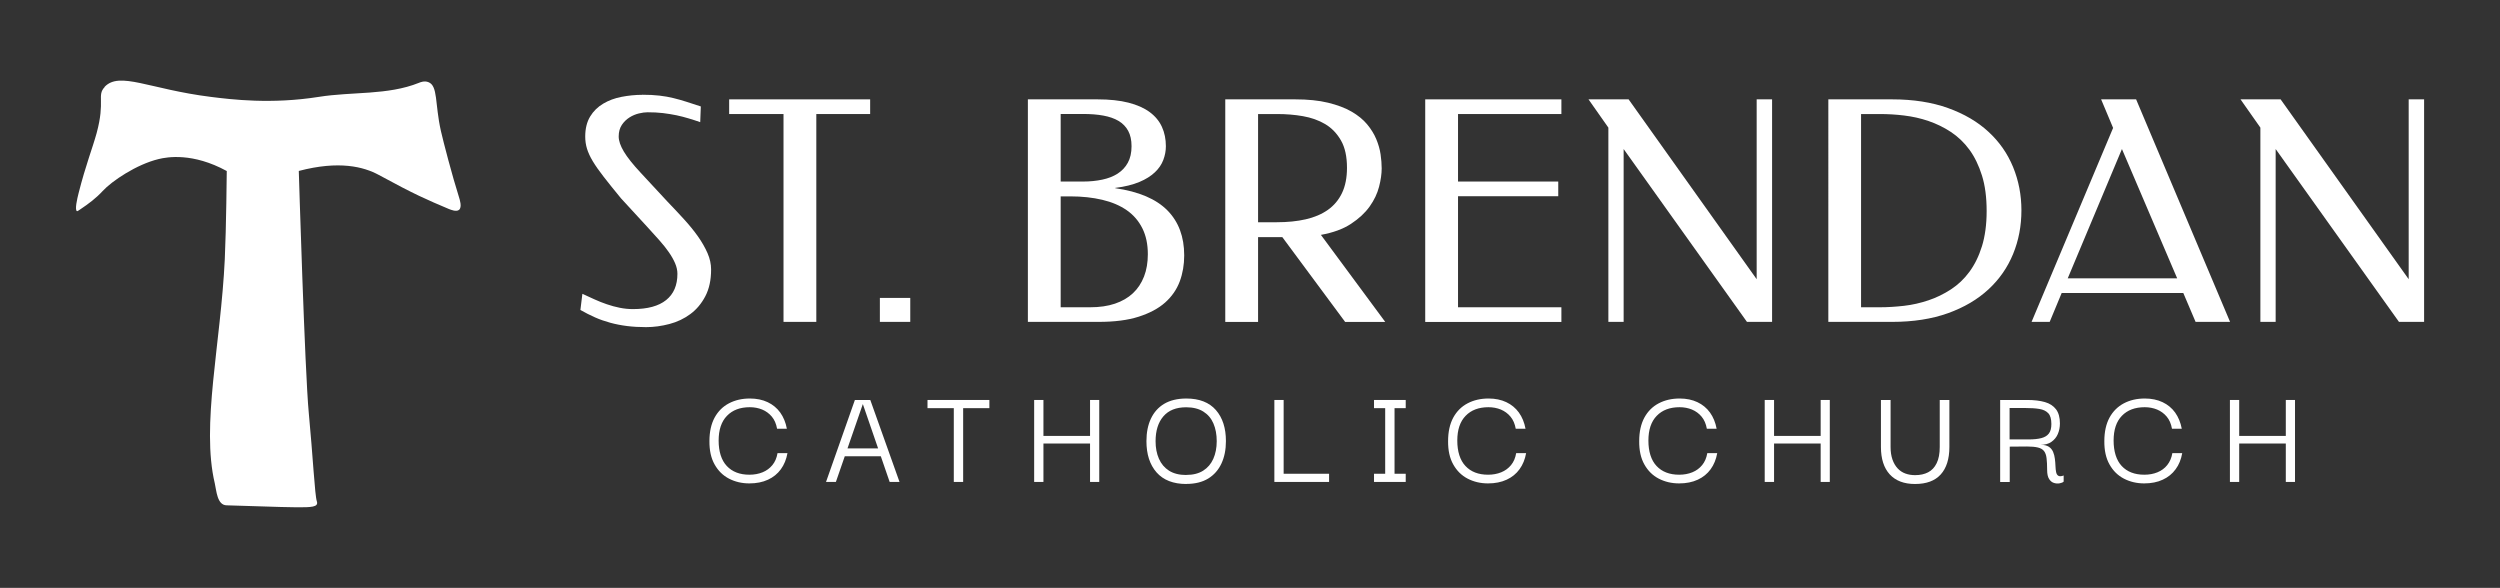
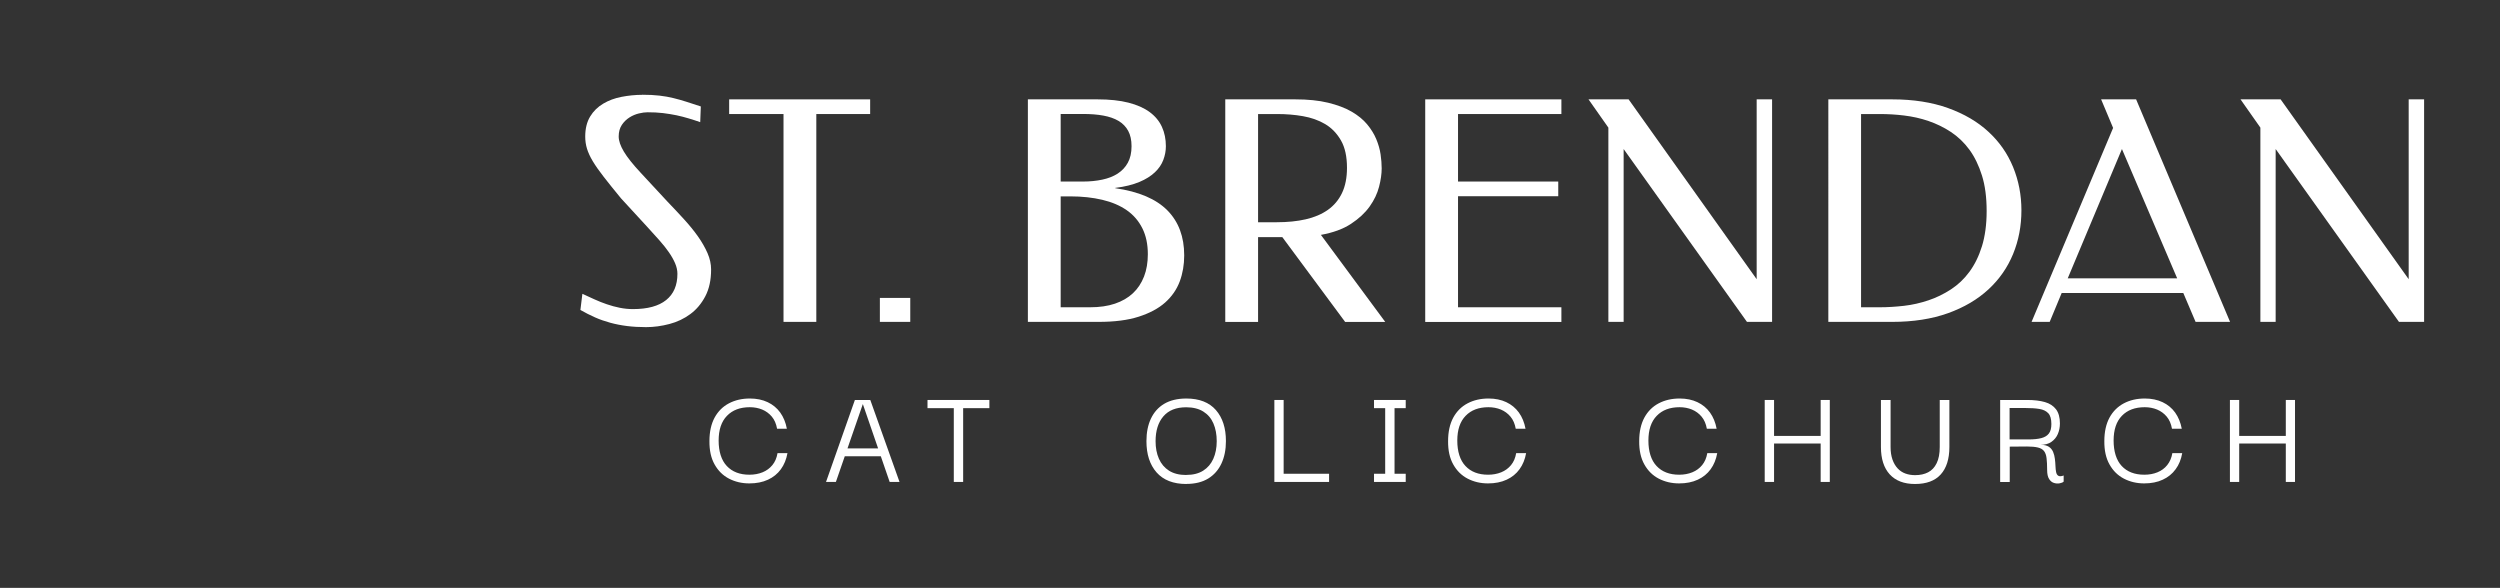
<svg xmlns="http://www.w3.org/2000/svg" id="Layer_1" data-name="Layer 1" viewBox="0 0 342.21 80.47">
  <rect x="0" y="0" width="342.21" height="80.47" fill="#333333" stroke="none" />
  <defs>
    <style>
      .cls-1 {
        fill: #fff;
      }
    </style>
  </defs>
  <g>
    <path class="cls-1" d="M87.91,12.97c.9,0,1.69.04,2.37.12s1.31.19,1.91.34,1.19.31,1.77.5,1.24.4,1.97.64l-.08,2.15c-.52-.18-1.04-.35-1.58-.51s-1.09-.31-1.67-.43-1.2-.22-1.85-.3-1.36-.11-2.11-.11c-.34,0-.74.05-1.19.16s-.88.29-1.29.55-.76.6-1.04,1.02-.43.95-.43,1.58c0,.59.23,1.27.7,2.06s1.24,1.76,2.34,2.94l3.61,3.89c.79.82,1.55,1.63,2.28,2.43s1.37,1.58,1.92,2.36.98,1.54,1.31,2.29.49,1.51.49,2.24c0,1.43-.26,2.65-.79,3.66s-1.21,1.82-2.05,2.44-1.79,1.08-2.86,1.36-2.13.43-3.2.43c-.93,0-1.8-.05-2.6-.15s-1.57-.25-2.3-.45-1.43-.44-2.1-.74-1.33-.63-1.99-1.01l.27-2.21c.53.25,1.08.49,1.64.75s1.13.48,1.71.68,1.17.36,1.77.48,1.2.18,1.8.18c2.01,0,3.52-.41,4.55-1.24s1.54-2.02,1.54-3.59c0-.48-.11-.96-.32-1.45s-.5-1-.87-1.53-.8-1.07-1.3-1.63-1.03-1.15-1.59-1.76l-3.65-3.97c-.93-1.13-1.71-2.1-2.34-2.91s-1.13-1.52-1.51-2.15-.64-1.21-.8-1.73-.24-1.08-.24-1.65c0-1.11.23-2.02.68-2.76s1.04-1.31,1.78-1.75,1.57-.75,2.5-.93,1.88-.28,2.85-.28Z" />
    <path class="cls-1" d="M119.11,13.6v2.01h-7.37v28.45h-4.49V15.61h-7.44v-2.01h19.3Z" />
    <path class="cls-1" d="M124.6,44.06h-4.16v-3.28h4.16v3.28Z" />
    <path class="cls-1" d="M140.7,44.06V13.6h9.53c1.64,0,3.05.15,4.23.45s2.15.73,2.91,1.29,1.32,1.24,1.68,2.03.54,1.67.54,2.64c0,.64-.12,1.27-.35,1.88s-.61,1.18-1.15,1.69-1.24.96-2.13,1.33-1.99.65-3.3.81v.04c3.22.46,5.6,1.48,7.14,3.04s2.3,3.62,2.3,6.16c0,1.27-.2,2.46-.61,3.56s-1.08,2.07-2,2.89-2.13,1.46-3.62,1.94-3.32.71-5.49.71h-9.69ZM145.19,15.61v9.24h3.07c.94,0,1.82-.09,2.62-.26s1.51-.44,2.1-.82,1.06-.87,1.4-1.49.51-1.37.51-2.27c0-.83-.15-1.53-.46-2.1s-.75-1.02-1.32-1.36-1.27-.58-2.09-.73-1.74-.22-2.77-.22h-3.07ZM145.19,26.86v15.2h4.04c1.27,0,2.4-.16,3.38-.49s1.81-.81,2.47-1.43,1.17-1.39,1.52-2.29.52-1.92.52-3.05c0-1.37-.25-2.55-.75-3.55s-1.21-1.83-2.13-2.47-2.04-1.12-3.35-1.43-2.77-.47-4.38-.47h-1.31Z" />
    <path class="cls-1" d="M177.29,13.6c1.73,0,3.23.15,4.5.46s2.34.71,3.22,1.22,1.59,1.09,2.13,1.74.96,1.33,1.25,2.03.49,1.39.59,2.08.15,1.33.15,1.92c0,.75-.12,1.59-.36,2.52s-.67,1.83-1.29,2.7-1.47,1.66-2.55,2.37-2.45,1.21-4.12,1.51l8.81,11.92h-5.49l-8.6-11.61h-3.32v11.61h-4.49V13.6h9.57ZM172.21,15.61v14.81h2.56c1.46,0,2.78-.13,3.96-.4s2.19-.7,3.03-1.29,1.49-1.37,1.94-2.31.68-2.1.68-3.45c0-1.53-.27-2.78-.82-3.74s-1.27-1.71-2.16-2.24-1.92-.89-3.06-1.09-2.32-.29-3.52-.29h-2.6Z" />
    <path class="cls-1" d="M213.73,13.6v2.01h-14.15v9.24h13.72v2.01h-13.72v15.2h14.15v2.01h-18.64V13.6h18.64Z" />
    <path class="cls-1" d="M242.57,44.06h-3.44l-16.88-23.66v23.66h-2.09v-26.59l-2.72-3.87h5.49l17.53,24.62V13.6h2.11v30.46Z" />
    <path class="cls-1" d="M276.7,28.8c0,2.13-.38,4.12-1.14,5.97s-1.88,3.46-3.37,4.84-3.34,2.47-5.54,3.26-4.76,1.19-7.65,1.19h-8.73V13.6h8.73c2.9,0,5.45.4,7.65,1.19s4.05,1.87,5.54,3.25c1.49,1.37,2.61,2.98,3.37,4.83s1.14,3.83,1.14,5.93ZM271.94,28.88c0-1.86-.21-3.48-.64-4.85s-1-2.56-1.72-3.54-1.57-1.79-2.54-2.43-1.99-1.13-3.07-1.5-2.19-.61-3.33-.75-2.25-.2-3.33-.2h-2.56v26.45h2.56c1.08,0,2.19-.07,3.33-.2s2.25-.39,3.33-.75,2.1-.86,3.07-1.49,1.82-1.43,2.54-2.41,1.3-2.15,1.72-3.51.64-2.97.64-4.81Z" />
    <path class="cls-1" d="M305.27,44.06h-4.73l-1.68-3.95h-16.65l-1.64,3.95h-2.48l11.16-26.55-1.64-3.91h4.79l12.86,30.46ZM283.05,38.1h14.97l-7.56-17.7-7.42,17.7Z" />
    <path class="cls-1" d="M331.82,44.06h-3.44l-16.88-23.66v23.66h-2.09v-26.59l-2.72-3.87h5.49l17.53,24.62V13.6h2.11v30.46Z" />
  </g>
  <g>
    <path class="cls-1" d="M102.57,66.17c-1.02,0-1.95-.22-2.78-.65-.83-.43-1.49-1.08-1.97-1.94-.49-.86-.72-1.93-.71-3.19,0-1.29.24-2.36.71-3.23.47-.86,1.12-1.51,1.96-1.95s1.79-.66,2.87-.66c.92,0,1.73.17,2.43.5.7.33,1.28.81,1.72,1.42s.75,1.36.91,2.22h-1.34c-.12-.68-.36-1.23-.72-1.66-.36-.43-.8-.75-1.32-.97-.52-.21-1.08-.32-1.69-.32-1.33,0-2.37.39-3.13,1.18-.76.78-1.14,1.91-1.14,3.39s.37,2.69,1.12,3.48c.74.79,1.77,1.19,3.09,1.19.66,0,1.26-.11,1.8-.33s.99-.55,1.35-.99.59-.98.7-1.63h1.36c-.15.85-.45,1.58-.9,2.2-.45.62-1.04,1.1-1.76,1.43-.73.34-1.58.51-2.56.51Z" />
    <path class="cls-1" d="M113.07,65.97l3.95-11.22h2.11l4,11.22h-1.35l-3.67-10.66-3.69,10.66h-1.35ZM115.24,62.46l.1-1.08h5.48l.12,1.08h-5.7Z" />
    <path class="cls-1" d="M126.96,55.87v-1.12h8.47v1.12h-8.47ZM131.84,55.11v10.86h-1.28v-10.86h1.28Z" />
-     <path class="cls-1" d="M142.83,65.97h-1.27v-11.22h1.27v11.22ZM149.89,60.71h-7.65v-1.04h7.65v1.04ZM149.21,54.75h1.26v11.22h-1.26v-11.22Z" />
    <path class="cls-1" d="M162.39,66.25c-1.78,0-3.14-.53-4.07-1.58-.93-1.06-1.39-2.48-1.39-4.28,0-1.18.2-2.21.61-3.08.41-.87,1.01-1.55,1.81-2.03.81-.48,1.82-.73,3.04-.73,1.78,0,3.13.53,4.05,1.58.92,1.06,1.37,2.47,1.37,4.25,0,1.16-.2,2.18-.61,3.06s-1.01,1.57-1.81,2.06c-.8.49-1.8.74-3,.74ZM162.37,65.01c.93,0,1.7-.19,2.32-.58.62-.39,1.08-.93,1.39-1.62.31-.7.47-1.5.47-2.42s-.15-1.72-.45-2.42-.76-1.24-1.38-1.63c-.62-.39-1.41-.59-2.35-.59-1.37,0-2.41.41-3.12,1.24-.71.82-1.07,1.96-1.07,3.41,0,.9.15,1.7.46,2.4s.77,1.24,1.38,1.63c.62.39,1.4.59,2.34.59Z" />
    <path class="cls-1" d="M174.44,65.77v-11.02h1.27v11.02h-1.27ZM174.44,65.97v-1.12h7.49v1.12h-7.49Z" />
    <path class="cls-1" d="M188.08,55.87v-1.12h4.34v1.12h-4.34ZM188.08,65.97v-1.12h4.34v1.12h-4.34ZM189.61,65.61v-10.5h1.28v10.5h-1.28Z" />
    <path class="cls-1" d="M203.68,66.17c-1.02,0-1.95-.22-2.78-.65-.83-.43-1.49-1.08-1.97-1.94-.49-.86-.72-1.93-.71-3.19,0-1.29.24-2.36.71-3.23.47-.86,1.12-1.51,1.96-1.95s1.79-.66,2.87-.66c.92,0,1.73.17,2.43.5.7.33,1.28.81,1.72,1.42s.75,1.36.91,2.22h-1.34c-.12-.68-.36-1.23-.72-1.66-.36-.43-.8-.75-1.32-.97-.52-.21-1.08-.32-1.69-.32-1.33,0-2.37.39-3.13,1.18-.76.78-1.14,1.91-1.14,3.39s.37,2.69,1.12,3.48c.74.79,1.77,1.19,3.09,1.19.66,0,1.26-.11,1.8-.33s.99-.55,1.35-.99.59-.98.7-1.63h1.36c-.15.85-.45,1.58-.9,2.2-.45.62-1.04,1.1-1.76,1.43-.73.34-1.58.51-2.56.51Z" />
    <path class="cls-1" d="M229.84,66.17c-1.02,0-1.95-.22-2.78-.65-.83-.43-1.49-1.08-1.97-1.94-.49-.86-.72-1.93-.71-3.19,0-1.29.24-2.36.71-3.23.47-.86,1.12-1.51,1.96-1.95s1.79-.66,2.87-.66c.92,0,1.73.17,2.43.5.7.33,1.28.81,1.72,1.42s.75,1.36.91,2.22h-1.34c-.12-.68-.36-1.23-.72-1.66-.36-.43-.8-.75-1.32-.97-.52-.21-1.08-.32-1.69-.32-1.33,0-2.37.39-3.13,1.18-.76.78-1.14,1.91-1.14,3.39s.37,2.69,1.12,3.48c.74.79,1.77,1.19,3.09,1.19.66,0,1.26-.11,1.8-.33s.99-.55,1.35-.99.59-.98.7-1.63h1.36c-.15.85-.45,1.58-.9,2.2-.45.62-1.04,1.1-1.76,1.43-.73.34-1.58.51-2.56.51Z" />
    <path class="cls-1" d="M242.84,65.97h-1.28v-11.22h1.28v11.22ZM249.9,60.71h-7.65v-1.04h7.65v1.04ZM249.22,54.75h1.25v11.22h-1.25v-11.22Z" />
    <path class="cls-1" d="M262.13,66.25c-1.5,0-2.65-.44-3.46-1.32-.8-.88-1.2-2.13-1.2-3.74v-6.44h1.32v6.44c0,.66.09,1.24.26,1.72.17.48.41.89.71,1.21.3.32.65.55,1.06.7.41.15.85.22,1.33.22.69,0,1.28-.13,1.78-.39.5-.26.89-.67,1.17-1.25.28-.57.42-1.31.42-2.21v-6.44h1.32v6.44c0,1.63-.4,2.89-1.19,3.76-.79.87-1.96,1.3-3.5,1.3Z" />
    <path class="cls-1" d="M273.79,65.97v-11.22h3.71c.96,0,1.76.1,2.42.29.66.19,1.16.52,1.52.99.35.47.53,1.11.53,1.93,0,.53-.1,1.02-.29,1.46-.19.44-.49.8-.88,1.07-.39.27-.88.4-1.46.4.48,0,.85.09,1.12.27s.46.42.58.71c.12.29.2.6.24.94.04.33.07.66.08.98.01.32.04.6.09.84.05.24.15.41.31.5.16.09.4.08.72-.04v.84c-.12.11-.3.18-.55.23-.25.05-.5.03-.77-.05-.27-.08-.49-.26-.67-.54-.18-.28-.27-.69-.27-1.24,0-.66-.03-1.21-.08-1.62-.05-.42-.17-.74-.35-.97-.18-.23-.45-.39-.83-.48-.37-.09-.87-.14-1.49-.14s-1.42,0-2.37.02v4.84h-1.29ZM275.08,60.15h2.61c.7,0,1.28-.06,1.74-.18.46-.12.8-.33,1.03-.63.23-.3.34-.73.34-1.3,0-.68-.14-1.17-.42-1.47s-.68-.5-1.21-.59-1.17-.13-1.94-.13h-2.15v4.3Z" />
    <path class="cls-1" d="M293.51,66.17c-1.02,0-1.95-.22-2.78-.65-.83-.43-1.49-1.08-1.97-1.94-.49-.86-.72-1.93-.71-3.19,0-1.29.24-2.36.71-3.23.47-.86,1.13-1.51,1.96-1.95.84-.44,1.79-.66,2.87-.66.92,0,1.73.17,2.43.5s1.28.81,1.72,1.42c.44.62.75,1.36.91,2.22h-1.34c-.12-.68-.36-1.23-.72-1.66-.36-.43-.8-.75-1.32-.97-.52-.21-1.08-.32-1.69-.32-1.33,0-2.37.39-3.13,1.18s-1.13,1.91-1.13,3.39.37,2.69,1.11,3.48c.74.79,1.77,1.19,3.09,1.19.66,0,1.27-.11,1.8-.33.54-.22.99-.55,1.34-.99s.59-.98.7-1.63h1.35c-.15.85-.44,1.58-.9,2.2-.45.62-1.04,1.1-1.76,1.43-.72.34-1.58.51-2.56.51Z" />
    <path class="cls-1" d="M306.51,65.97h-1.27v-11.22h1.27v11.22ZM313.57,60.71h-7.65v-1.04h7.65v1.04ZM312.89,54.75h1.26v11.22h-1.26v-11.22Z" />
  </g>
-   <path class="cls-1" d="M14.32,11.89c2.04-2.16,6.13.32,14.52,1.37,2.86.36,8.3,1.03,14.8,0,4.55-.73,9.42-.2,13.7-1.92.19-.08.74-.31,1.29-.1,1.34.5.88,2.93,1.72,6.68.34,1.5,1.55,6.14,2.47,9.04.12.38.45,1.39.02,1.76-.36.31-1.1,0-1.39-.11-3.07-1.3-4.61-1.95-9.59-4.66-2.08-1.13-5.45-2-10.96-.55,0,0,.82,27.41,1.37,33.16.55,5.76.82,11.24,1.1,12.06s-.82.82-2.74.82-8.77-.27-9.59-.27c-1.33,0-1.41-2.03-1.64-3.01-1.88-7.93.82-19.05,1.37-30.69.2-4.26.27-12.06.27-12.06-4.67-2.55-8.17-1.92-9.32-1.64-3.03.73-6.41,3.01-7.67,4.38-.88.96-1.93,1.75-3.01,2.47-.29.19-.44.32-.51.28-.32-.18.03-1.68.23-2.47.97-3.83,1.9-6.14,2.47-8.22,1.2-4.43,0-5.14,1.1-6.3Z" />
</svg>